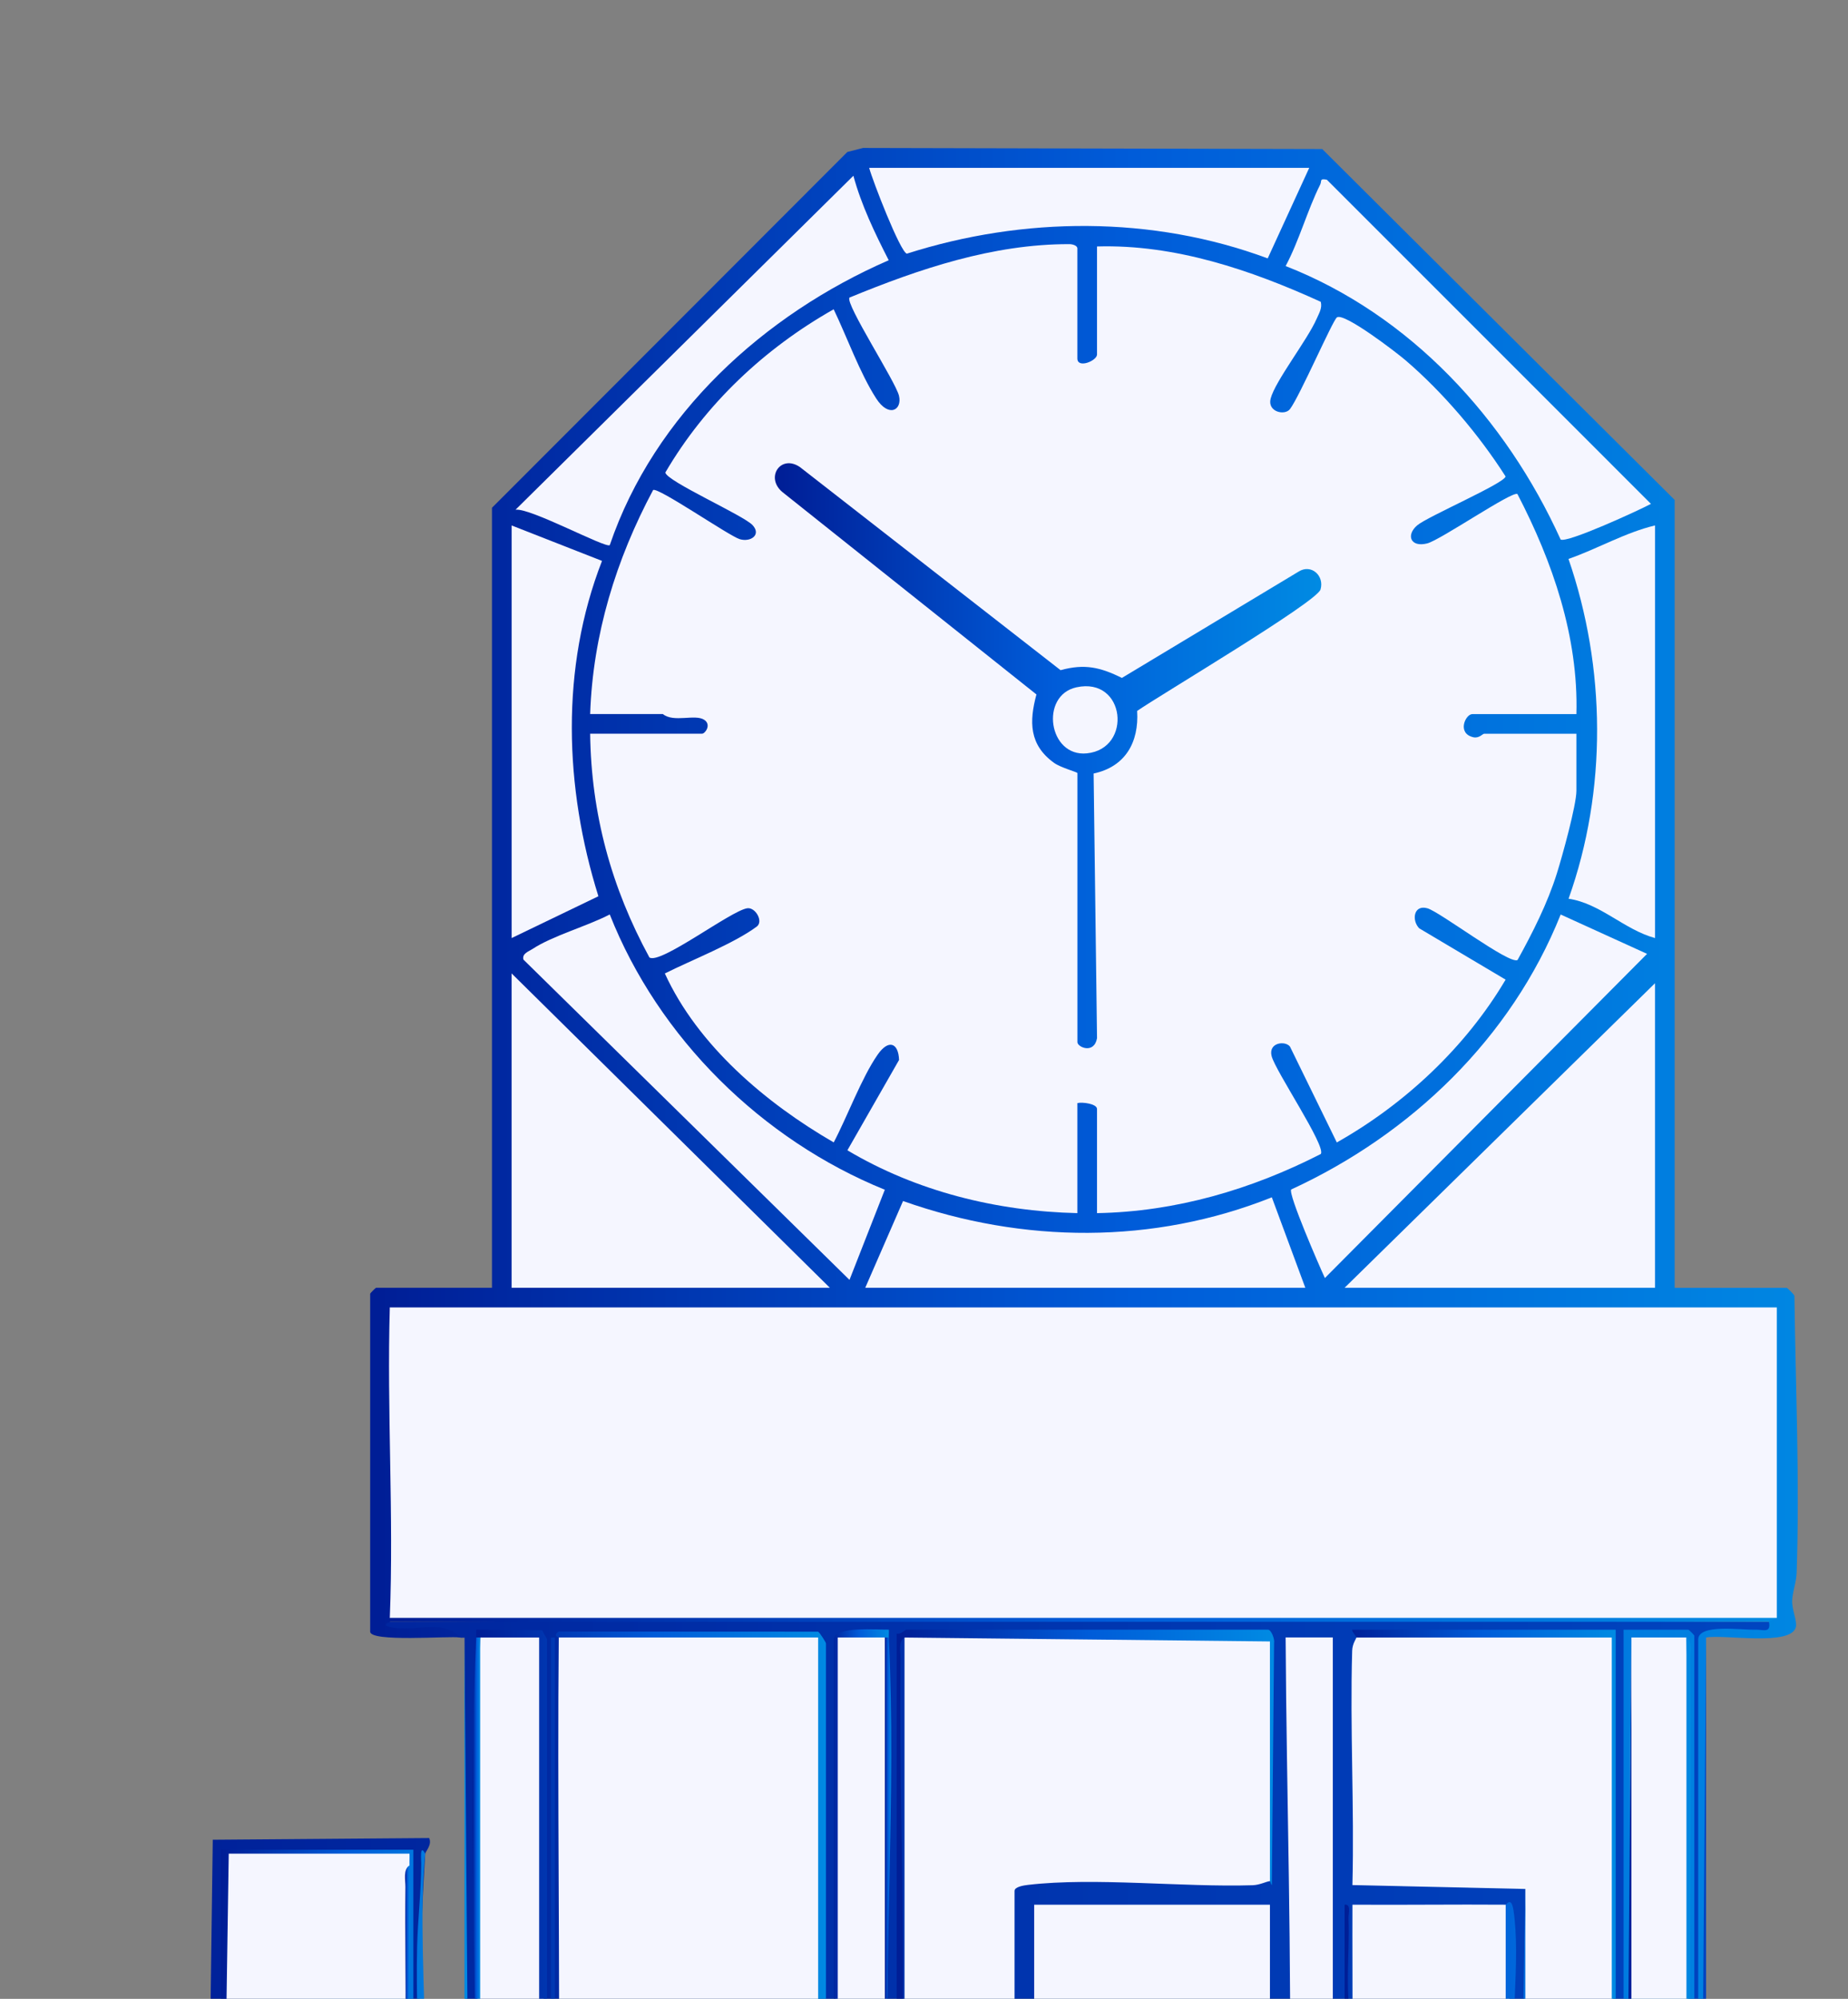
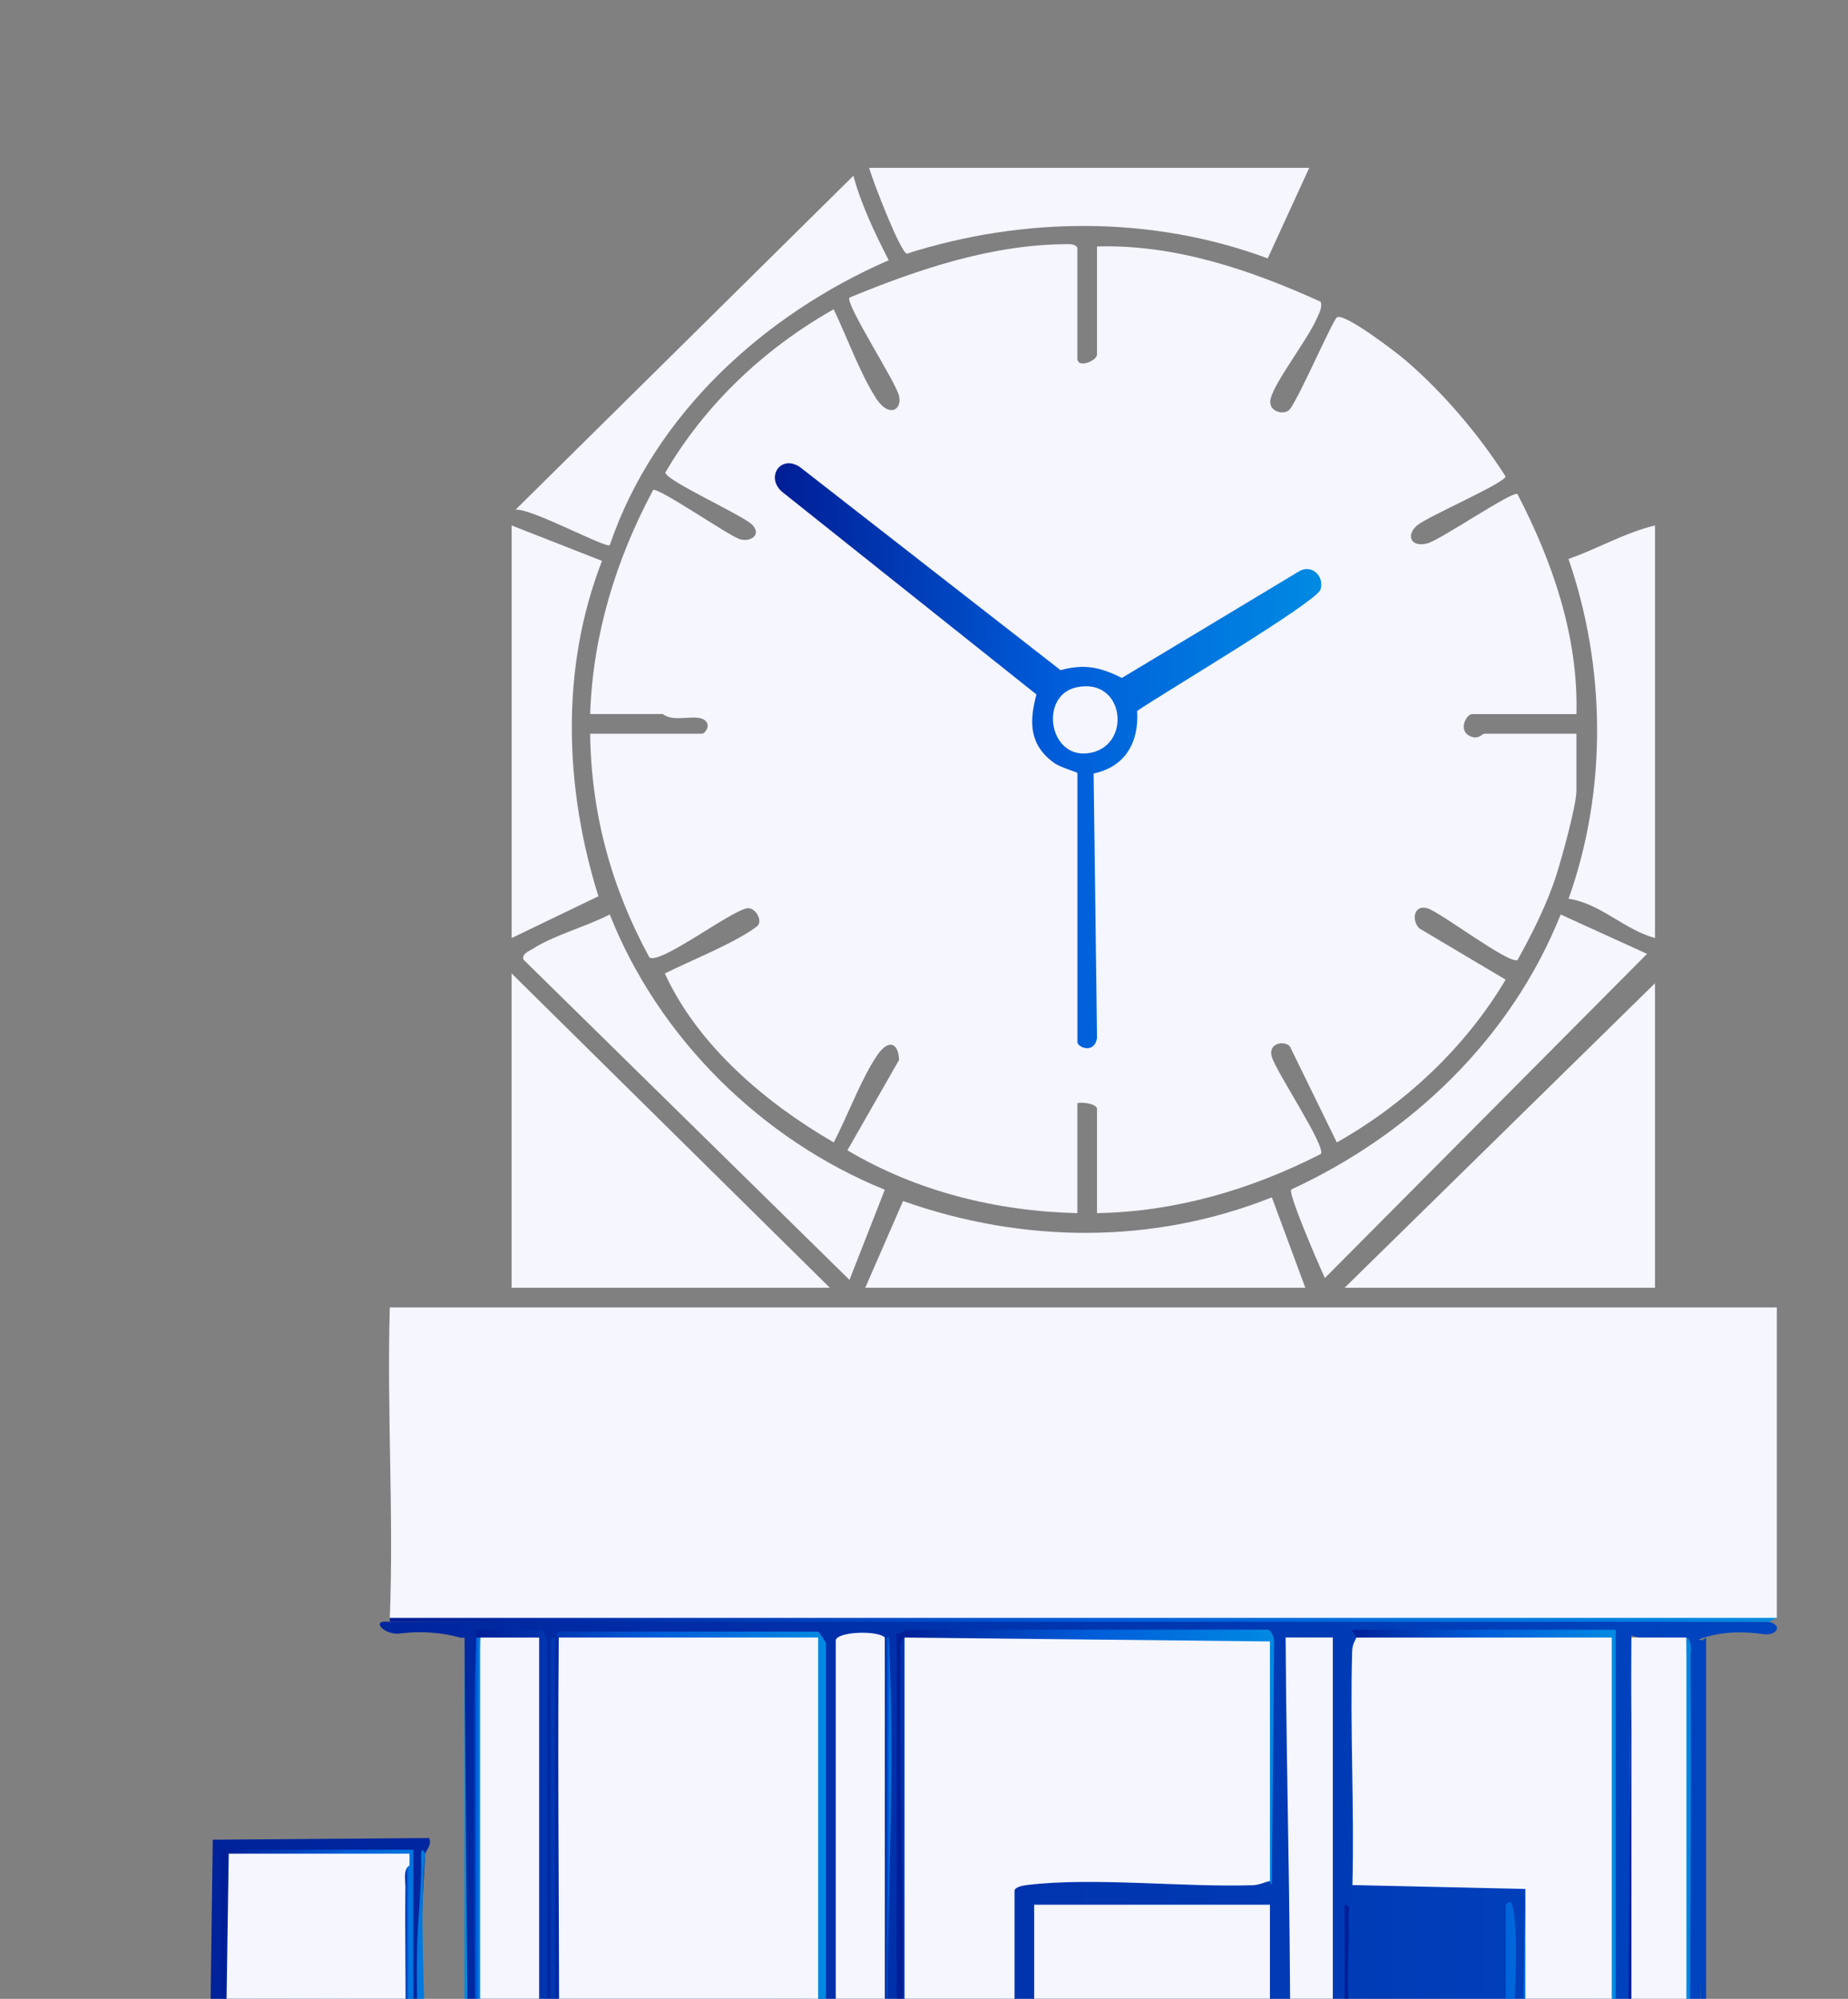
<svg xmlns="http://www.w3.org/2000/svg" width="184" height="199" viewBox="0 0 184 199" fill="none">
  <rect x="0" y="0" width="184" height="199" fill="#808080" stroke="none" />
  <mask id="mask0_7179_25080" style="mask-type:alpha" maskUnits="userSpaceOnUse" x="-14" y="5" width="196" height="217">
    <rect x="-14" y="5" width="195.999" height="216.343" fill="#D9D9D9" />
  </mask>
  <g mask="url(#mask0_7179_25080)">
    <path d="M296.623 23.753C297.018 12.803 297.738 1.837 298.184 -9.113C298.556 -9.191 299.636 -8.996 299.757 -9.109C300.129 -9.461 299.581 -17.923 300.316 -19.308L301.498 -19.691L332.643 -19.5C333.652 -18.796 333.073 -10.834 333.374 -9.32C333.464 -8.874 334.376 -9.246 334.532 -9.086C334.661 -8.953 334.923 -5.96 334.962 -5.389C335.643 4.298 334.982 15.295 337.341 24.317L337.31 175.158C338.374 175.33 341.687 174.747 342.227 175.522C342.978 176.597 341.977 183.596 342.376 185.142C343.397 185.736 348.655 184.746 348.655 185.912V210.754H362.348V90.064C362.477 88.28 366.67 89.497 367.39 88.656C367.797 88.179 367.281 77.764 367.226 76.16C367.422 74.733 369.413 75.609 370.563 75.398V68.356L404.814 68.336C405.213 68.25 406.164 68.618 406.164 68.942V75.398C406.164 75.562 409.293 75.034 409.293 75.984V88.699C409.293 88.918 413.225 88.253 413.597 89.09C413.726 129.385 413.859 169.81 413.988 210.367C414.156 210.79 414.544 210.743 414.927 210.778C418.679 211.157 423.072 210.453 426.898 210.758V137.014C426.898 136.588 427.853 136.455 428.248 136.408C433.365 135.805 439.648 136.897 444.894 136.427C444.894 117.841 445.156 99.32 445.677 80.875C446.236 80.738 449.198 81.051 449.198 80.875V68.16C449.198 67.202 453.403 67.671 454.283 67.573V57.793H459.76V51.533C464.553 51.068 465.942 53.423 465.644 47.41C465.562 45.724 464.4 43.76 466.223 42.539C466.556 42.391 467.197 43.005 467.197 43.126V50.95C467.197 51.936 471.829 51.42 472.674 51.537V57.797H478.151C478.777 60.696 478.73 64.056 478.249 67.006C478.437 68.07 482.611 67.393 483.628 67.573V80.879C484.399 80.925 485.201 80.812 485.972 80.879C486.872 80.984 487.455 81.352 487.717 81.982C487.607 124.972 487.681 167.901 487.928 210.762C488.996 211.114 491.703 210.508 493.014 210.762V127.238C493.014 126.236 497.927 126.78 498.882 126.651V119.805C498.882 119.675 499.398 119.21 499.273 118.827H523.529C524.186 121.217 523.998 123.826 523.701 126.271C524.377 127.214 529.006 126.044 529.006 127.238V210.762L543.872 211.154C538.829 211.24 533.872 211.373 529.006 211.545C533.821 211.134 539.068 211.271 543.872 211.545C544.341 211.603 544.146 212.679 543.813 212.898C362.747 213.035 181.805 212.918 0.981 212.55L0.473 211.936C0.57 211.138 1.525 210.833 2.214 210.743C4.925 210.391 20.037 211.267 20.816 210.758L21.184 183.158L42.728 182.99C43.049 183.643 42.36 184.328 42.337 184.555C41.801 193.087 41.625 201.706 41.805 210.41C42.431 211.22 41.957 211.42 41.163 210.766L40.381 210.402V184.641L41.163 184.167C41.128 184.476 41.018 184.942 40.803 184.95C35.021 185.192 28.249 185.192 22.459 184.95L21.994 184.167L22.776 184.531V211.083L21.994 211.553C22.025 211.243 22.134 210.778 22.353 210.77C28.155 210.531 35.346 210.441 41.128 210.77C41.292 210.778 41.969 211.048 42.36 211.255C43.96 211.631 45.318 211.486 46.433 210.817L46.253 163.042C46.124 163.03 45.991 163.061 45.861 163.042C43.968 162.521 42 162.377 39.954 162.607C38.276 162.92 36.734 161.148 38.82 161.477C83.794 161.133 131.064 161.133 176.137 161.477C177.381 161.739 177.075 162.748 175.757 162.713C173.179 162.33 170.957 162.506 169.095 163.237C169.314 163.261 169.486 163.284 169.486 163.308C169.552 178.964 169.451 195.223 169.095 210.77C168.985 211.11 168.852 211.107 168.703 210.77L167.921 210.5V163.327L168.703 162.85C167.854 163.429 167.69 163.187 168.117 162.263C168.077 162.564 167.999 163.003 167.772 163.046C166.513 163.292 162.217 163.386 161.662 162.263L162.444 162.537V210.492L161.662 210.97C162.51 210.391 162.675 210.633 162.248 211.556C162.284 211.251 162.377 210.801 162.608 210.774C164.06 210.59 166.876 210.684 168.39 210.774C168.566 210.786 169.717 211.169 169.74 211.361C175.076 211.255 180.338 211.318 185.522 211.556C185.181 211.447 185.185 211.314 185.522 211.165C180.487 211.494 174.65 211.498 169.482 211.165C168.594 211.095 168.414 210.829 169.286 210.684L169.478 163.316L169.869 163.046V210.774H185.518C184.947 208.086 185.498 205.68 185.537 203.165C185.874 180.744 185.24 158.292 185.53 135.868C186.003 133.333 190.166 135.015 191.777 134.487C191.949 130.195 192.079 125.892 192.169 121.577C198.678 121.24 205.92 121.244 212.512 121.577C212.645 126.068 212.774 130.371 212.903 134.487C214.785 134.463 219.143 133.771 219.542 135.868C219.996 138.266 219.62 144.052 219.569 146.826C219.55 147.851 219.159 148.805 219.143 149.92C218.881 170.197 219.378 190.501 219.159 210.774H223.075L223.728 127.316L224.248 127.05C224.573 154.858 224.573 182.763 224.248 210.77C224.471 182.947 224.53 155.081 224.42 127.175C223.442 126.651 223.967 125.767 225.031 126.267C226.228 154.318 225.95 182.419 225.547 210.481C226.822 210.039 228.102 210.097 229.334 210.77L229.772 210.297L229.729 131.964C230.199 130.825 236.259 131.275 237.554 131.744L237.741 210.238L237.945 210.77C238.528 209.729 241.485 209.479 241.857 210.77C241.434 211.2 241.697 211.263 242.639 210.966C242.397 210.942 242.209 210.919 242.209 210.895C242.209 186.198 242.424 160.745 242.639 136.048C243.183 135.743 243.441 136.177 243.422 137.347V210.477L243.813 210.766C245.018 209.538 247.651 209.616 248.899 210.766L248.707 211.243C247.025 211.283 245.393 211.384 243.813 211.549C245.499 211.478 247.236 211.302 249.036 211.028L249.29 211.549C248.472 211.666 248.406 211.31 249.098 210.481L249.294 133.161C249.036 132.194 243.739 132.014 243.484 133.239L243.285 136.024C243.011 136.118 242.753 136.173 242.557 136.091C242.362 136.009 242.585 132.312 242.643 131.744C243.985 131.052 247.592 131.111 249.098 131.744C248.508 131.162 249.431 131.091 250.088 131.342C250.209 157.956 250.335 184.563 250.468 211.161C250.558 209.51 253.609 209.773 254.771 210.379C254.728 184.12 254.861 157.909 255.162 131.744C256.078 130.88 257.756 131.682 256.336 132.527C255.972 158.703 255.972 184.786 256.336 210.77L256.762 209.988C258.202 210.129 259.497 210.035 260.643 209.706V133.008L261.422 132.527L261.848 132.597C261.962 158.594 262.079 184.653 262.204 210.77C261.879 184.707 261.879 158.691 262.204 132.722C260.6 132.355 258.894 132.171 257.091 132.171L257.509 131.744C257.517 131.576 257.541 131.42 257.627 131.314C257.799 131.099 262.544 131.255 262.986 131.744C263.159 157.921 263.159 184.167 262.986 210.485L263.378 210.77C264.411 209.569 266.613 209.632 267.681 210.77L267.701 211.24C266.187 211.255 264.743 211.361 263.378 211.553C265.205 211.533 266.895 211.271 268.448 210.77L268.753 211.161C268.855 210.688 269.383 210.751 270.345 211.357C274.993 211.294 279.582 211.357 284.112 211.553C279.308 211.42 274.445 211.322 269.528 211.263L269.637 210.77H284.112V185.341H291.154V175.169C292.738 175.529 294.522 174.856 295.849 174.778L296.017 25.322L296.631 23.769L296.623 23.753Z" fill="url(#paint0_linear_7179_25080)" />
-     <path d="M45.855 163.026C44.623 162.854 36.857 163.515 36.857 162.439V128.794C36.857 128.751 37.401 128.208 37.444 128.208H48.985V50.551L84.371 15.127L85.932 14.731L131.649 14.837L166.741 49.773V128.212H177.891C177.957 128.212 178.579 128.814 178.665 129.002C178.779 138.101 179.201 147.455 178.885 156.594C178.853 157.529 178.493 158.39 178.442 159.317C178.392 160.244 178.951 161.367 178.81 161.977C178.356 163.941 171.6 162.678 169.871 163.03L169.48 211.149H185.52V211.541H162.242C162.199 211.541 161.655 210.997 161.655 210.954V162.247H168.11C168.153 162.247 168.697 162.791 168.697 162.834V210.758H169.088V163.225C169.088 161.633 173.396 162.294 174.781 162.247C175.536 162.22 176.349 162.646 176.13 161.465C176.068 161.25 176.33 161.117 176.913 161.074L176.13 160.804V130.645L176.913 130.171L176.541 130.954H39.299L38.813 130.171L39.299 131.646C39.803 140.985 39.831 150.307 39.385 159.622L38.813 161.078C39.169 161.117 39.146 161.254 38.813 161.469C38.81 161.524 38.325 161.555 38.422 161.852C40.903 162.768 43.942 160.956 45.855 163.034V163.026Z" fill="url(#paint1_linear_7179_25080)" />
    <path d="M46.244 163.026L46.639 211.541H21.988V184.152H41.158V210.755C41.846 210.841 41.529 209.871 41.549 209.389C41.764 204.186 41.397 198.932 41.533 193.721C41.604 191.01 41.936 188.303 41.94 185.517C41.94 185.216 41.776 183.487 42.331 184.543C41.752 190.294 42.292 198.122 42.331 204.104L42.101 207.281C41.67 211.334 42.48 211.424 46.244 210.755V163.026Z" fill="url(#paint2_linear_7179_25080)" />
    <path d="M126.443 163.417V187.281C126.084 187.305 125.458 187.665 124.71 187.688C117.762 187.903 108.972 186.878 102.364 187.653C101.969 187.7 101.014 187.833 101.014 188.259V210.754H90.06V163.026C90.017 162.729 90.092 162.635 90.334 162.635C102.129 162.686 114.183 162.74 125.982 162.826C126.24 162.826 126.381 163.089 126.447 163.417H126.443Z" fill="#F5F6FF" />
    <path d="M135.051 163.026L135.172 162.635L160.675 162.713C160.781 178.78 160.714 194.793 160.48 210.75C157.73 211.165 154.615 211.153 151.873 210.75C150.954 210.633 150.738 210.136 151.677 209.89L151.873 188.06L134.656 187.673C134.855 179.915 134.405 172.106 134.632 164.348C134.652 163.632 135.039 163.147 135.051 163.026Z" fill="#F5F6FF" />
    <path d="M126.444 189.63H102.971V210.756H126.444V189.63Z" fill="#F5F6FF" />
-     <path d="M149.917 189.63L150.257 189.751C150.191 196.621 150.339 203.467 150.699 210.286L149.917 210.756C144.952 211.292 139.659 211.194 134.66 210.756C134.425 210.763 134.241 210.756 134.229 210.713C133.873 209.183 134.131 203.847 134.264 202.039C134.272 201.938 134.44 201.848 134.66 201.758C134.679 197.72 134.644 193.663 134.66 189.626C139.741 189.661 144.839 189.587 149.921 189.626L149.917 189.63Z" fill="#F5F6FF" />
    <path d="M47.811 163.027C48.073 162.409 53.565 162.538 53.867 162.734C54.172 178.437 54.199 194.716 54.07 210.486C54.07 210.576 53.898 210.666 53.679 210.756C52.595 210.552 48.084 211.206 47.811 210.364C47.408 194.806 47.099 178.516 47.811 163.027Z" fill="#F5F6FF" />
    <path d="M88.103 163.026C88.495 178.859 88.495 194.766 88.103 210.755C86.687 210.739 84.727 210.575 83.409 210.755C82.908 210.7 82.842 210.09 83.213 208.928V163.257C83.565 162.401 87.427 162.322 88.103 163.026Z" fill="#F5F6FF" />
    <path d="M132.704 163.025V210.754C131.808 211.059 129.516 210.535 128.397 210.754C128.636 194.816 128.096 178.932 128.006 163.021H132.704V163.025Z" fill="#F5F6FF" />
    <path d="M47.417 163.027C47.428 162.768 47.397 162.502 47.417 162.244L54.005 162.307C54.063 162.588 54.463 163.081 54.463 163.222V210.755H54.854V163.027H55.245V211.146L81.457 210.755L80.674 210.485L80.592 163.809H56.106L55.636 163.03C55.636 162.999 54.975 162.897 55.621 162.432L81.457 162.444C81.632 162.549 82.239 163.508 82.239 163.617V210.954C82.239 210.997 81.695 211.541 81.652 211.541H47.812V211.154C49.67 210.923 52.053 211.643 53.68 210.759V163.027H47.812C47.702 163.367 47.569 163.363 47.421 163.027H47.417Z" fill="url(#paint3_linear_7179_25080)" />
    <path d="M135.051 163.027C135.062 162.905 134.507 162.338 134.659 162.248H160.871V211.537H133.877V189.629C134.565 189.543 134.249 190.513 134.268 190.995C134.413 194.523 133.834 198.361 134.659 201.757C134.652 203.122 134.174 210.356 134.659 210.755C139.64 211.205 144.972 211.295 149.917 210.755V189.629C149.983 189.629 150.484 188.749 150.699 190.216C151.415 195.083 150.347 201.87 150.684 207.054C150.727 207.735 150.832 209.616 151.478 209.972L151.873 188.068V210.759C154.631 211.177 157.725 211.174 160.48 210.759V163.027H135.051Z" fill="url(#paint4_linear_7179_25080)" />
    <path d="M90.062 163.027C89.412 163.433 89.671 164.509 89.663 165.174C89.506 179.908 90.277 195.138 89.671 209.781C89.651 210.262 89.968 211.232 89.279 211.146V162.635C89.663 162.761 90.128 162.244 90.257 162.244H126.249C126.574 162.244 126.942 163.191 126.856 163.594L126.637 187.665C126.523 187.603 126.5 187.278 126.445 187.282V163.418L90.062 163.027Z" fill="url(#paint5_linear_7179_25080)" />
    <path d="M176.913 161.07L176.13 161.461H38.813C38.821 161.332 38.809 161.199 38.813 161.07L39.185 160.287H176.428L176.913 161.07Z" fill="url(#paint6_linear_7179_25080)" />
-     <path d="M83.413 210.755C83.37 210.762 83.119 211.318 82.634 211.146C82.282 210.406 83.021 209.35 83.021 208.994V163.222C83.021 161.86 87.532 162.271 88.502 162.244C88.522 162.502 88.487 162.764 88.502 163.026C88.393 163.367 88.26 163.363 88.111 163.026H83.413V210.755Z" fill="url(#paint7_linear_7179_25080)" />
    <path d="M88.495 163.026C89.261 178.777 87.92 195.13 88.495 210.95C88.37 211.525 88.123 210.755 88.103 210.755V163.026H88.495Z" fill="url(#paint8_linear_7179_25080)" />
    <path d="M47.809 210.364C47.16 209.957 47.418 208.881 47.41 208.216C47.23 193.608 46.71 177.505 47.418 163.026H47.809V210.364Z" fill="url(#paint9_linear_7179_25080)" />
    <path d="M109.231 24.537C117.004 24.31 124.535 26.876 131.502 30.045C131.671 30.675 131.33 31.191 131.096 31.735C130.18 33.84 126.968 37.928 126.514 39.684C126.17 41.011 127.923 41.406 128.439 40.729C129.413 39.442 132.692 31.891 133.114 31.598C133.838 31.093 139.053 35.103 139.953 35.874C143.681 39.07 147.265 43.291 149.905 47.431C149.858 48.092 142.124 51.429 141.103 52.305C139.968 53.279 140.446 54.519 142.101 54.101C143.419 53.768 150.606 48.827 151.087 49.187C154.588 55.924 157.166 63.388 156.959 71.095H146.592C145.923 71.095 145.031 72.996 146.682 73.395C147.265 73.536 147.625 73.051 147.765 73.051H156.959V78.724C156.959 80.168 155.535 85.3 155.015 86.951C154.072 89.952 152.613 92.827 151.099 95.574C150.297 96.059 143.372 90.777 142.116 90.425C140.755 90.042 140.532 91.615 141.306 92.42L149.909 97.53C145.942 104.243 139.875 109.923 133.103 113.738L128.439 104.196C127.97 103.582 126.268 103.781 126.612 105.143C126.988 106.629 132.058 114.121 131.51 114.888C124.594 118.425 117.059 120.639 109.227 120.776V110.408C109.227 109.896 107.783 109.693 107.271 109.822V120.776C99.27 120.596 91.25 118.616 84.373 114.52L89.517 105.526C89.455 103.805 88.465 103.445 87.385 104.998C85.793 107.283 84.361 111.175 83.011 113.734C76.267 109.837 69.475 104.09 66.197 96.915C68.845 95.585 73.051 93.95 75.347 92.248C76.04 91.732 75.207 90.296 74.393 90.425C72.742 90.683 65.712 96.07 64.659 95.319C60.872 88.375 58.861 81.009 58.76 73.043H69.909C70.199 73.043 70.864 72.155 70.117 71.662C69.201 71.06 67.077 71.972 65.997 71.087H58.76C59.026 63.189 61.334 55.705 65.027 48.788C65.493 48.452 72.589 53.357 73.653 53.678C74.718 53.999 75.832 53.26 74.933 52.282C74.033 51.304 66.318 47.888 66.248 47.039C70.238 40.217 76.145 34.669 83.007 30.792C84.326 33.538 85.617 37.153 87.24 39.669C88.5 41.621 89.85 40.819 89.509 39.399C89.169 37.979 84.13 30.233 84.58 29.626C91.516 26.774 98.848 24.29 106.472 24.306C106.801 24.306 107.271 24.451 107.271 24.732V35.686C107.271 36.727 109.227 35.917 109.227 35.295V24.537H109.231Z" fill="#F5F6FF" />
    <path d="M38.812 161.07C39.215 150.805 38.511 140.437 38.812 130.164H176.911V161.07H38.812Z" fill="#F5F6FF" />
    <path d="M82.628 128.208H50.94V96.911L82.628 128.208Z" fill="#F5F6FF" />
    <path d="M133.877 128.208L164.783 97.889V128.208H133.877Z" fill="#F5F6FF" />
    <path d="M163.994 94.962L131.915 127.237C131.363 126.048 128.253 118.904 128.558 118.423C140.502 112.923 150.466 103.365 155.392 91.046L163.991 94.962H163.994Z" fill="#F5F6FF" />
-     <path d="M128.006 26.488C129.359 23.956 130.173 20.917 131.445 18.382C131.632 18.01 131.343 17.752 132.11 17.892L164.381 50.164C163.215 50.79 156.009 54.103 155.387 53.712C149.934 41.698 140.439 31.354 128.006 26.488Z" fill="#F5F6FF" />
    <path d="M84.969 17.494C85.751 20.393 87.109 23.218 88.486 25.909C76.057 31.324 65.142 41.261 60.713 54.272C60.334 54.624 52.768 50.525 51.328 50.748L84.969 17.498V17.494Z" fill="#F5F6FF" />
    <path d="M130.357 16.711L126.222 25.725C114.74 21.456 101.904 21.546 90.293 25.255C89.639 25.106 86.87 17.959 86.541 16.711H130.357Z" fill="#F5F6FF" />
    <path d="M60.713 91.042C65.572 103.346 75.853 113.478 88.098 118.447L84.581 127.421L52.114 95.533C51.961 94.927 52.642 94.727 53.014 94.481C55.024 93.155 58.475 92.208 60.713 91.038V91.042Z" fill="#F5F6FF" />
    <path d="M86.15 128.208L89.914 119.57C101.85 123.799 114.827 123.916 126.633 119.202L129.967 128.208H86.15Z" fill="#F5F6FF" />
    <path d="M50.94 52.312L59.941 55.841C55.787 66.498 56.197 78.422 59.581 89.228L50.943 93.39V52.312H50.94Z" fill="#F5F6FF" />
    <path d="M164.785 52.312V93.39C161.717 92.553 159.347 89.944 156.178 89.474C160.031 78.673 159.902 66.475 156.17 55.646C159.057 54.64 161.835 53.009 164.785 52.312Z" fill="#F5F6FF" />
    <path d="M22.772 184.544H40.772C40.788 184.931 40.756 185.326 40.772 185.718C40.592 190.921 40.463 196.265 40.381 201.757C40.357 204.75 40.4 207.763 40.381 210.755H22.385V210.364L22.776 184.544H22.772Z" fill="#F5F6FF" />
    <path d="M40.376 201.756C40.415 197.132 40.314 192.492 40.368 187.864C40.376 187.202 40.118 186.123 40.767 185.716C40.901 190.317 40.822 194.999 40.775 199.608C40.767 200.269 41.026 201.349 40.376 201.756Z" fill="url(#paint10_linear_7179_25080)" />
    <path d="M55.636 163.026H81.46V210.755H55.636C55.757 194.856 55.483 178.925 55.636 163.026Z" fill="#F5F6FF" />
    <path d="M167.913 163.026C168.327 178.726 168.206 195.055 167.913 210.755C166.129 211.173 164.228 211.119 162.436 210.755C162.264 194.875 162.264 178.965 162.436 163.026H167.913Z" fill="#F5F6FF" />
    <path d="M162.438 163.026V210.755H167.915V163.026C168.565 163.433 168.306 164.509 168.314 165.174C168.471 180.044 168.169 194.926 168.326 209.796C168.694 211.834 162.379 211.721 162.047 210.168L162.438 163.026Z" fill="url(#paint11_linear_7179_25080)" />
    <path d="M107.276 76.958C107.205 76.853 105.605 76.418 104.956 75.953C102.46 74.161 102.468 71.841 103.195 69.138L77.923 49.006C76.151 47.558 77.727 45.191 79.644 46.498L105.597 66.72C108.007 66.059 109.553 66.435 111.708 67.491L129.297 56.908C130.549 56.11 131.887 57.315 131.48 58.688C131.109 59.94 115.491 69.201 113.222 70.777C113.418 73.907 112.037 76.34 108.888 77.009L109.228 103.361C108.934 104.981 107.276 104.25 107.276 103.757V76.958Z" fill="url(#paint12_linear_7179_25080)" />
    <path d="M118.619 145.03C120.426 157.956 100.818 157.377 102.188 144.831C103.044 136.991 114.202 135.328 117.836 141.893C114.691 143.751 114.308 141.619 112.473 141.196C103.256 139.076 102.927 152.479 111.737 151.251C113.689 150.977 115.286 149.823 115.485 147.765H110.791C110.72 147.213 110.693 145.022 111.377 145.022H118.615L118.619 145.03Z" fill="url(#paint13_linear_7179_25080)" />
    <path d="M74.306 138.082C80.937 136.955 85.483 141.235 84.544 147.929C83.758 153.551 76.61 156.082 71.927 153.183C65.942 149.474 67.299 139.271 74.306 138.082Z" fill="url(#paint14_linear_7179_25080)" />
    <path d="M165.958 138.379V141.509C165.814 141.704 165.454 141.117 165.372 141.117H158.525V144.638H165.176V147.768H159.112C159.03 147.768 158.67 147.181 158.529 147.377V151.289C159.546 150.608 160.411 151.352 161.444 151.305C162.946 151.238 164.683 150.542 166.354 150.894V154.028H155.591C155.161 154.028 155.032 153.073 154.985 152.678C154.684 150.123 154.922 145.969 154.985 143.253C155.024 141.618 155.623 140.21 155.004 138.379H165.958Z" fill="url(#paint15_linear_7179_25080)" />
    <path d="M65.411 142.287C62.188 144.048 62.325 142.021 60.263 141.38C50.037 138.18 51.781 155.608 61.245 150.452C63.283 149.341 62.133 148.308 65.224 150.507C63.631 153.519 59.954 154.763 56.711 154.317C49.383 153.308 47.416 143.293 53.546 139.228C57.505 136.603 63.467 137.894 65.411 142.287Z" fill="url(#paint16_linear_7179_25080)" />
    <path d="M131.464 138.446C132.18 138.888 136.726 152.193 137.786 154.028C137.082 153.887 134.629 154.262 134.312 153.981C134.167 153.856 133.584 151.074 133.44 150.945C133.052 150.605 127.391 151.113 126.292 150.874C125.318 154.215 125.439 154.348 121.75 154.024L128.052 138.426C128.189 138.309 131.202 138.281 131.464 138.446Z" fill="url(#paint17_linear_7179_25080)" />
    <path d="M151.48 138.379V141.121L146.395 141.117V154.028H143.265V141.117L138.566 141.121L138.57 138.379H151.48Z" fill="url(#paint18_linear_7179_25080)" />
    <path d="M92.409 138.379V150.898H98.864C99.619 150.898 99.486 153.394 99.451 154.028H89.279V138.379H92.409Z" fill="url(#paint19_linear_7179_25080)" />
    <path d="M107.165 68.43C112.075 67.343 112.783 74.545 108.213 75.002C104.387 75.382 103.515 69.24 107.165 68.43Z" fill="#F5F6FF" />
    <path d="M72.978 149.984C69.152 146.326 73.029 138.572 78.862 141.557C85.399 144.906 78.564 155.324 72.978 149.984Z" fill="#F5F6FF" />
    <path d="M132.312 148.156H127.617L129.577 142.291C130.133 141.849 131.807 147.718 132.312 148.156Z" fill="#F5F6FF" />
  </g>
  <rect x="44" y="133" width="129.143" height="24" fill="#F5F6FF" />
  <defs>
    <linearGradient id="paint0_linear_7179_25080" x1="552.929" y1="96.631" x2="3.729" y2="96.631" gradientUnits="userSpaceOnUse">
      <stop stop-color="#008CE3" />
      <stop offset="0.5" stop-color="#005CD9" />
      <stop offset="1" stop-color="#001E96" />
    </linearGradient>
    <linearGradient id="paint1_linear_7179_25080" x1="187.92" y1="113.136" x2="37.748" y2="113.136" gradientUnits="userSpaceOnUse">
      <stop stop-color="#008CE3" />
      <stop offset="0.5" stop-color="#005CD9" />
      <stop offset="1" stop-color="#001E96" />
    </linearGradient>
    <linearGradient id="paint2_linear_7179_25080" x1="47.037" y1="187.284" x2="22.136" y2="187.284" gradientUnits="userSpaceOnUse">
      <stop stop-color="#008CE3" />
      <stop offset="0.5" stop-color="#005CD9" />
      <stop offset="1" stop-color="#001E96" />
    </linearGradient>
    <linearGradient id="paint3_linear_7179_25080" x1="82.801" y1="186.893" x2="47.619" y2="186.893" gradientUnits="userSpaceOnUse">
      <stop stop-color="#008CE3" />
      <stop offset="0.5" stop-color="#005CD9" />
      <stop offset="1" stop-color="#001E96" />
    </linearGradient>
    <linearGradient id="paint4_linear_7179_25080" x1="161.307" y1="186.893" x2="134.039" y2="186.893" gradientUnits="userSpaceOnUse">
      <stop stop-color="#008CE3" />
      <stop offset="0.5" stop-color="#005CD9" />
      <stop offset="1" stop-color="#001E96" />
    </linearGradient>
    <linearGradient id="paint5_linear_7179_25080" x1="127.475" y1="186.698" x2="89.504" y2="186.698" gradientUnits="userSpaceOnUse">
      <stop stop-color="#008CE3" />
      <stop offset="0.5" stop-color="#005CD9" />
      <stop offset="1" stop-color="#001E96" />
    </linearGradient>
    <linearGradient id="paint6_linear_7179_25080" x1="179.142" y1="160.874" x2="39.64" y2="160.874" gradientUnits="userSpaceOnUse">
      <stop stop-color="#008CE3" />
      <stop offset="0.5" stop-color="#005CD9" />
      <stop offset="1" stop-color="#001E96" />
    </linearGradient>
    <linearGradient id="paint7_linear_7179_25080" x1="88.605" y1="186.692" x2="82.575" y2="186.692" gradientUnits="userSpaceOnUse">
      <stop stop-color="#008CE3" />
      <stop offset="0.5" stop-color="#005CD9" />
      <stop offset="1" stop-color="#001E96" />
    </linearGradient>
    <linearGradient id="paint8_linear_7179_25080" x1="88.749" y1="187.095" x2="88.107" y2="187.095" gradientUnits="userSpaceOnUse">
      <stop stop-color="#008CE3" />
      <stop offset="0.5" stop-color="#005CD9" />
      <stop offset="1" stop-color="#001E96" />
    </linearGradient>
    <linearGradient id="paint9_linear_7179_25080" x1="47.821" y1="186.695" x2="47.061" y2="186.695" gradientUnits="userSpaceOnUse">
      <stop stop-color="#008CE3" />
      <stop offset="0.5" stop-color="#005CD9" />
      <stop offset="1" stop-color="#001E96" />
    </linearGradient>
    <linearGradient id="paint10_linear_7179_25080" x1="40.85" y1="193.736" x2="40.327" y2="193.736" gradientUnits="userSpaceOnUse">
      <stop stop-color="#008CE3" />
      <stop offset="0.5" stop-color="#005CD9" />
      <stop offset="1" stop-color="#001E96" />
    </linearGradient>
    <linearGradient id="paint11_linear_7179_25080" x1="168.463" y1="187.178" x2="162.085" y2="187.178" gradientUnits="userSpaceOnUse">
      <stop stop-color="#008CE3" />
      <stop offset="0.5" stop-color="#005CD9" />
      <stop offset="1" stop-color="#001E96" />
    </linearGradient>
    <linearGradient id="paint12_linear_7179_25080" x1="132.433" y1="75.237" x2="77.476" y2="75.237" gradientUnits="userSpaceOnUse">
      <stop stop-color="#008CE3" />
      <stop offset="0.5" stop-color="#005CD9" />
      <stop offset="1" stop-color="#001E96" />
    </linearGradient>
    <linearGradient id="paint13_linear_7179_25080" x1="119.005" y1="146.154" x2="102.219" y2="146.154" gradientUnits="userSpaceOnUse">
      <stop stop-color="#008CE3" />
      <stop offset="0.5" stop-color="#005CD9" />
      <stop offset="1" stop-color="#001E96" />
    </linearGradient>
    <linearGradient id="paint14_linear_7179_25080" x1="84.934" y1="146.147" x2="68.243" y2="146.147" gradientUnits="userSpaceOnUse">
      <stop stop-color="#008CE3" />
      <stop offset="0.5" stop-color="#005CD9" />
      <stop offset="1" stop-color="#001E96" />
    </linearGradient>
    <linearGradient id="paint15_linear_7179_25080" x1="166.54" y1="146.203" x2="154.905" y2="146.203" gradientUnits="userSpaceOnUse">
      <stop stop-color="#008CE3" />
      <stop offset="0.5" stop-color="#005CD9" />
      <stop offset="1" stop-color="#001E96" />
    </linearGradient>
    <linearGradient id="paint16_linear_7179_25080" x1="65.662" y1="146.141" x2="49.993" y2="146.141" gradientUnits="userSpaceOnUse">
      <stop stop-color="#008CE3" />
      <stop offset="0.5" stop-color="#005CD9" />
      <stop offset="1" stop-color="#001E96" />
    </linearGradient>
    <linearGradient id="paint17_linear_7179_25080" x1="138.045" y1="146.236" x2="121.846" y2="146.236" gradientUnits="userSpaceOnUse">
      <stop stop-color="#008CE3" />
      <stop offset="0.5" stop-color="#005CD9" />
      <stop offset="1" stop-color="#001E96" />
    </linearGradient>
    <linearGradient id="paint18_linear_7179_25080" x1="151.689" y1="146.203" x2="138.644" y2="146.203" gradientUnits="userSpaceOnUse">
      <stop stop-color="#008CE3" />
      <stop offset="0.5" stop-color="#005CD9" />
      <stop offset="1" stop-color="#001E96" />
    </linearGradient>
    <linearGradient id="paint19_linear_7179_25080" x1="99.647" y1="146.203" x2="89.34" y2="146.203" gradientUnits="userSpaceOnUse">
      <stop stop-color="#008CE3" />
      <stop offset="0.5" stop-color="#005CD9" />
      <stop offset="1" stop-color="#001E96" />
    </linearGradient>
  </defs>
</svg>